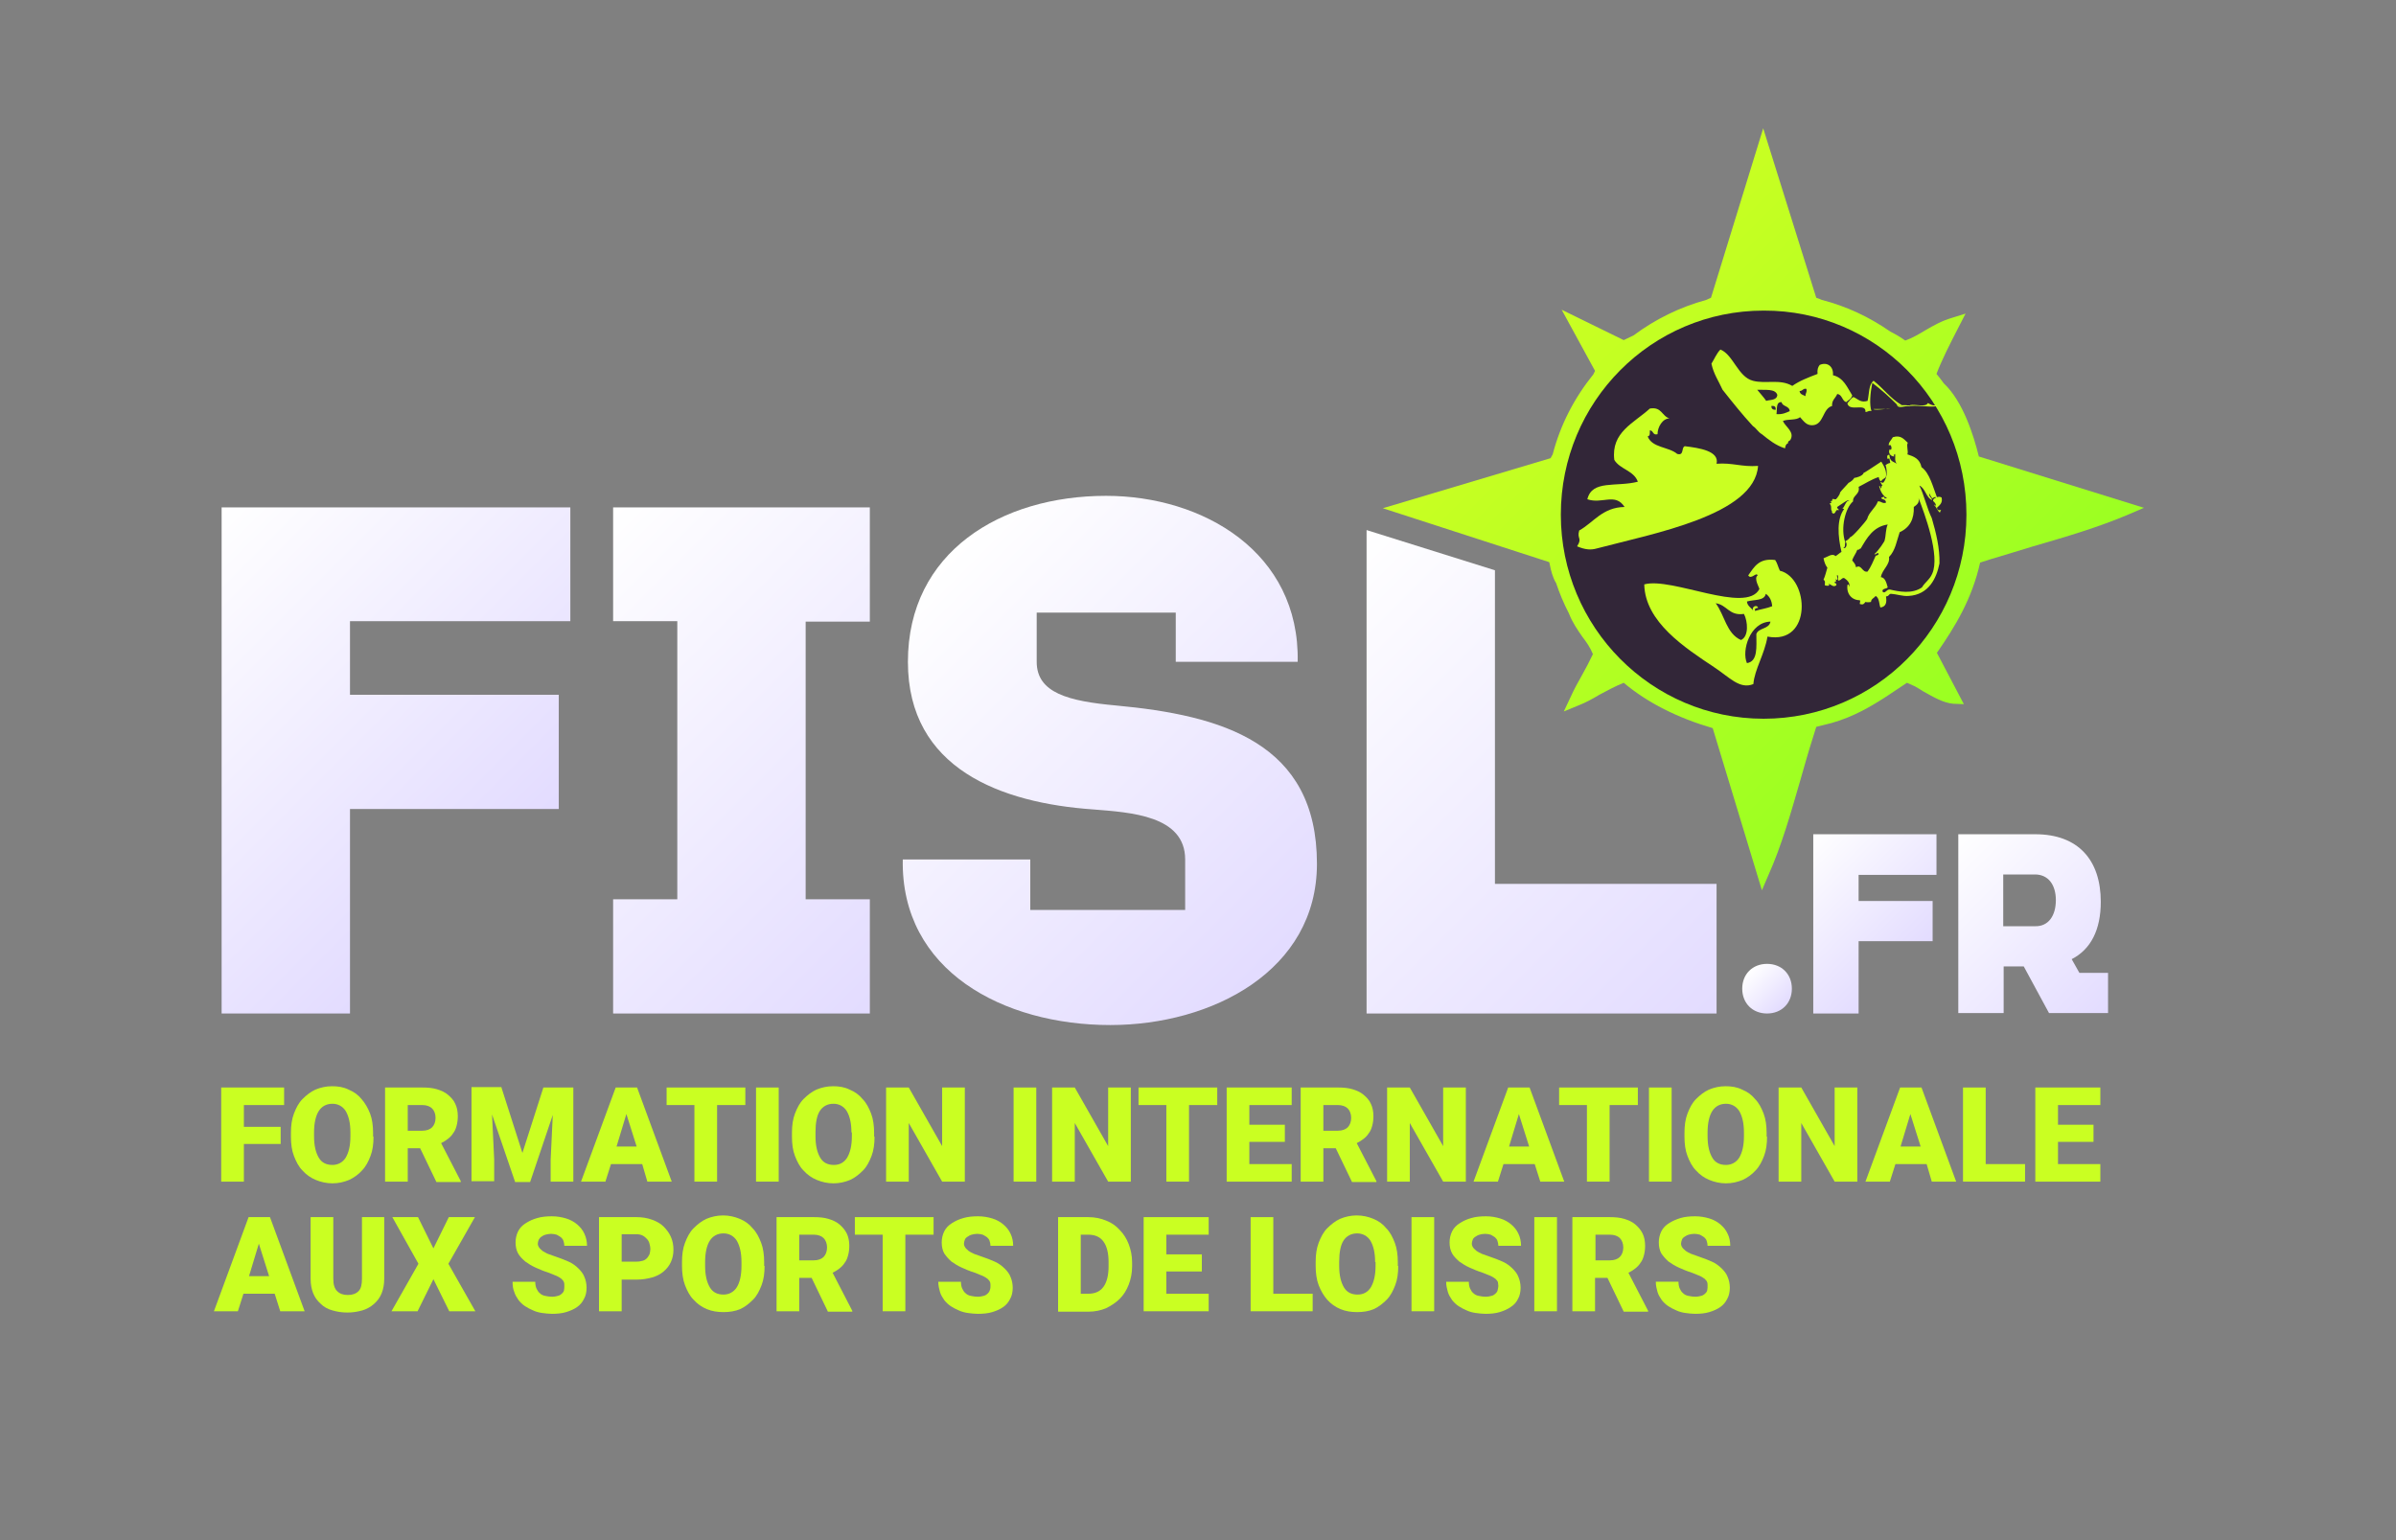
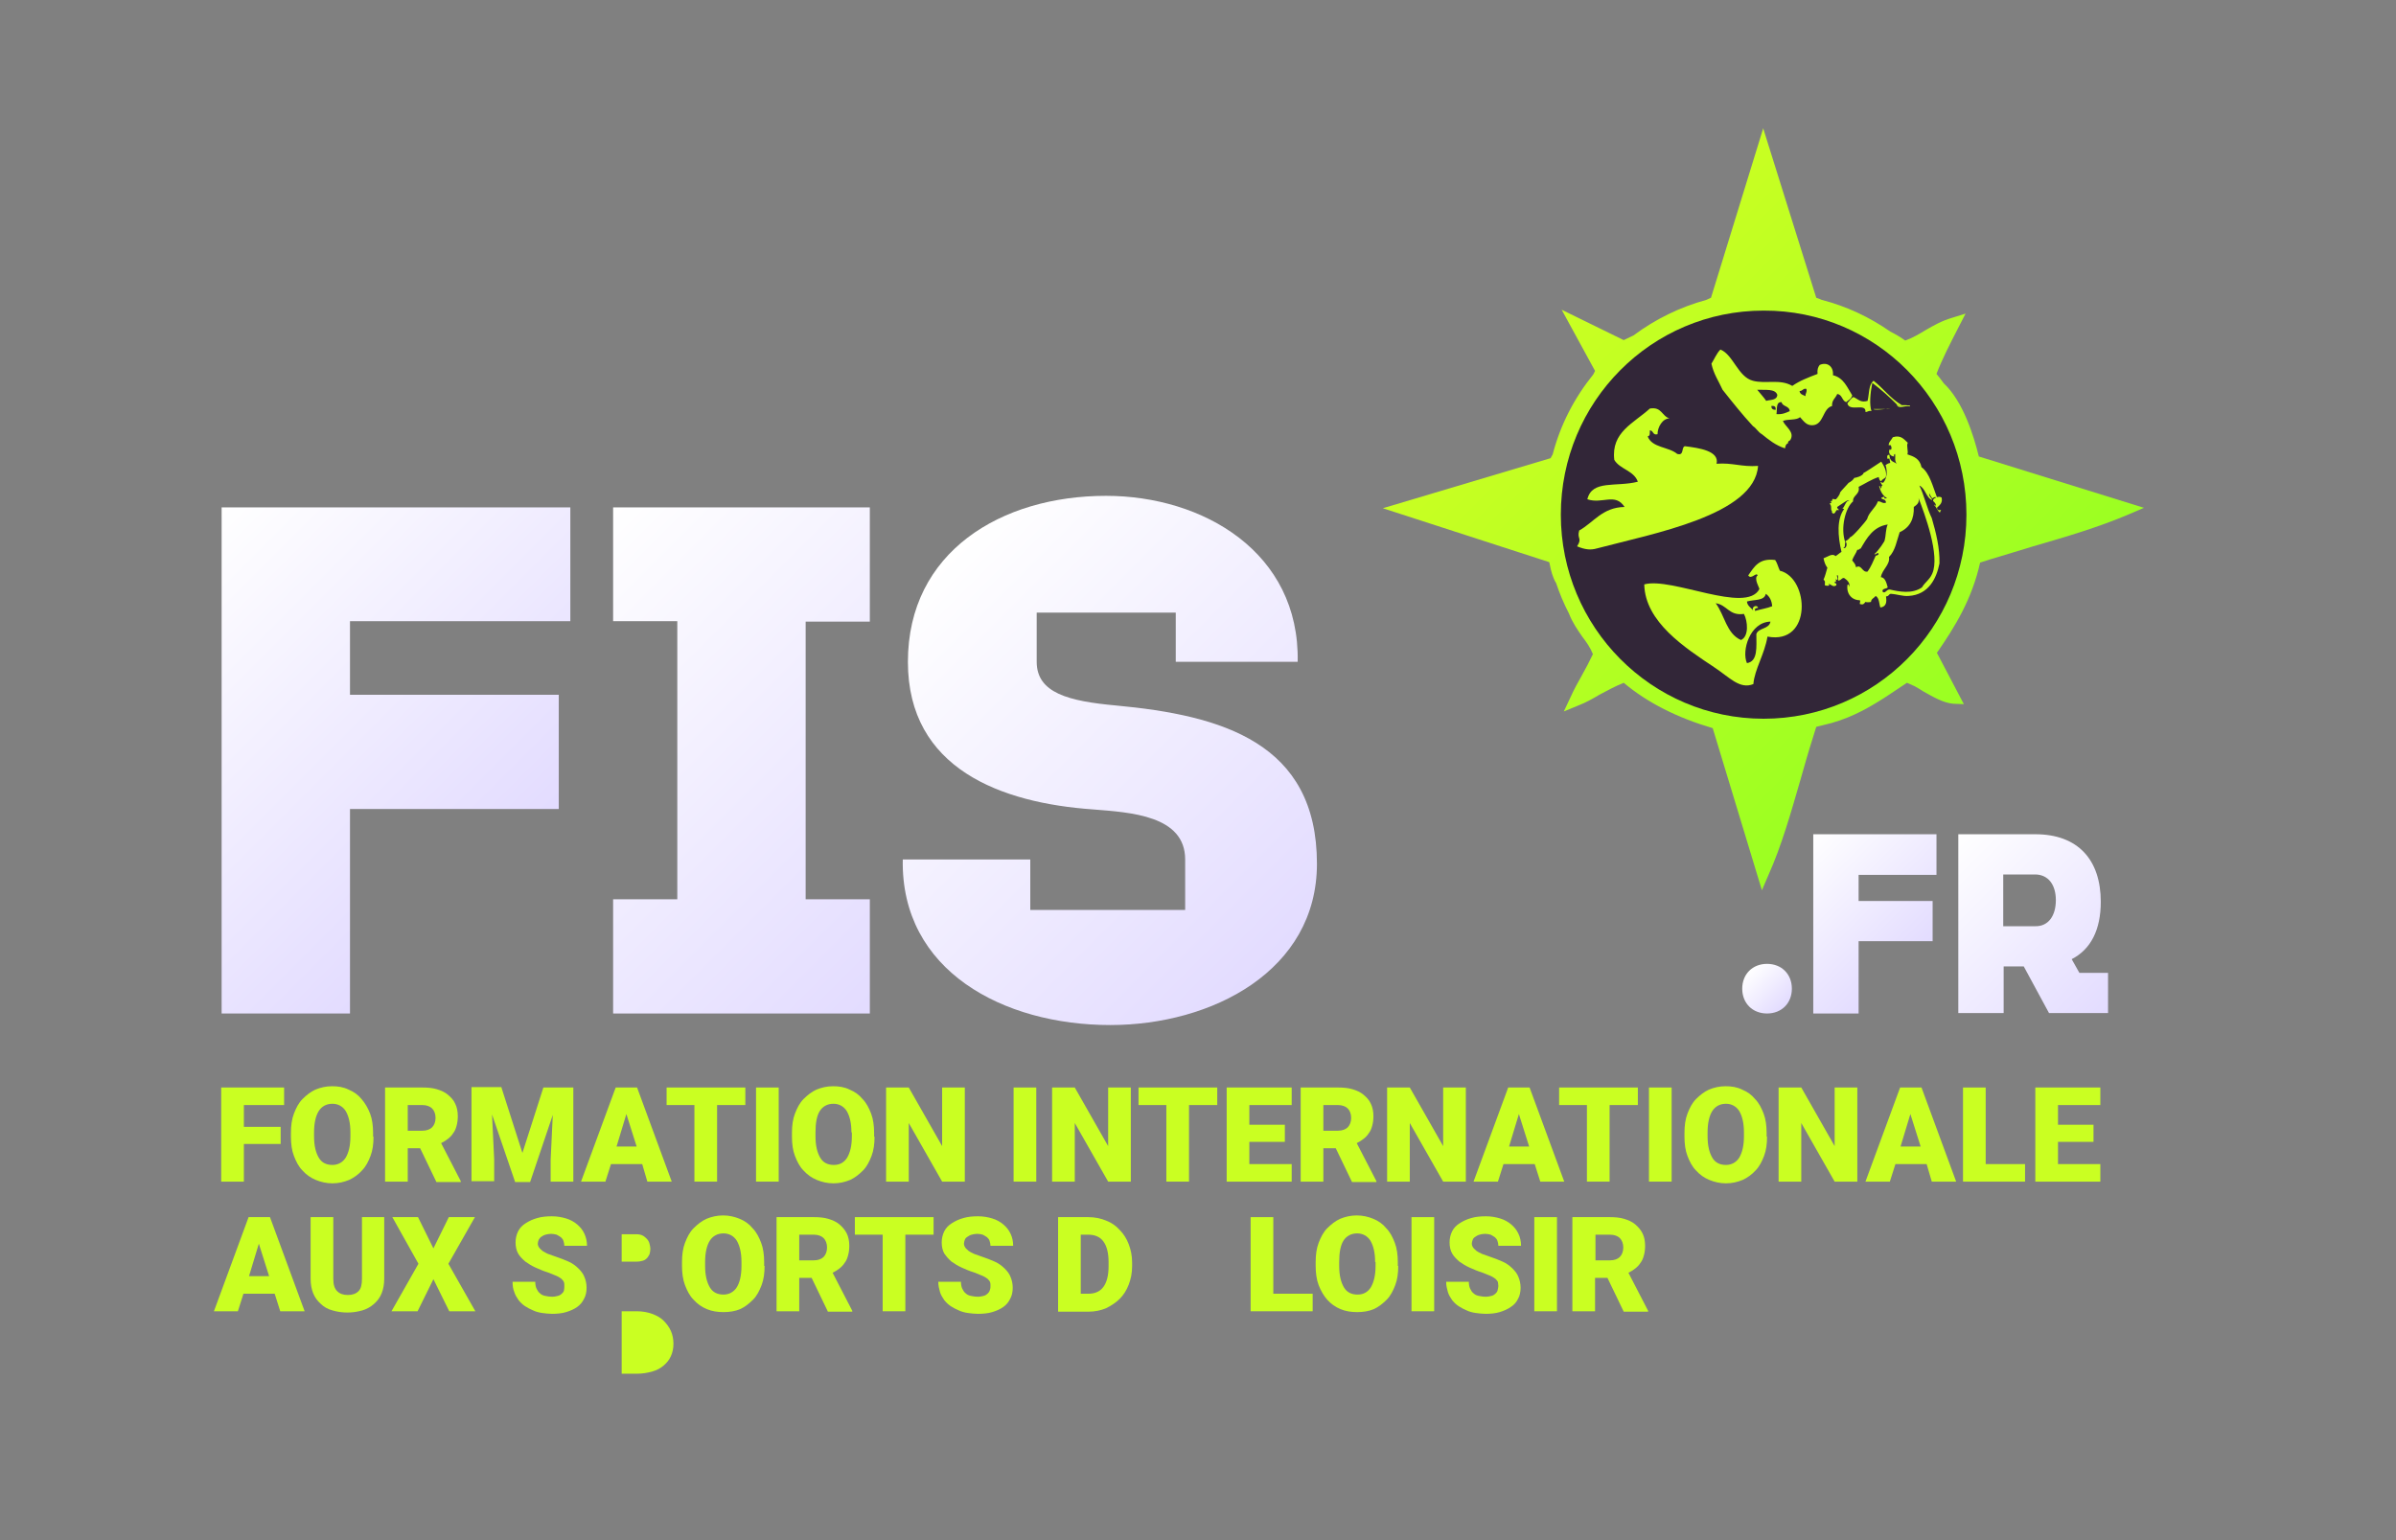
<svg xmlns="http://www.w3.org/2000/svg" version="1.1" id="Calque_1" x="0px" y="0px" width="560px" height="360px" viewBox="-50 -30 560 360" enable-background="new -50 -30 560 360" xml:space="preserve">
  <rect x="-50" y="-30" width="560" height="360" fill="#808080" stroke="none" />
  <linearGradient id="SVGID_1_" gradientUnits="userSpaceOnUse" x1="564.868" y1="-43.468" x2="573.161" y2="-51.761" gradientTransform="matrix(1 0 0 -1 -206 153.5)">
    <stop offset="0" style="stop-color:#FFFFFF" />
    <stop offset="0.988" style="stop-color:#E3DCFF" />
  </linearGradient>
  <path fill="url(#SVGID_1_)" d="M363,206.9c-3.4,0-5.8-2.4-5.8-5.801c0-3.399,2.399-5.8,5.8-5.8s5.8,2.4,5.8,5.8  C368.8,204.5,366.4,206.9,363,206.9z" />
  <linearGradient id="SVGID_2_" gradientUnits="userSpaceOnUse" x1="576.524" y1="-14.774" x2="602.923" y2="-41.173" gradientTransform="matrix(1 0 0 -1 -206 153.5)">
    <stop offset="0" style="stop-color:#FFFFFF" />
    <stop offset="0.988" style="stop-color:#E3DCFF" />
  </linearGradient>
  <path fill="url(#SVGID_2_)" d="M402.6,174.5H384.4v6.1h17.3v9.4h-17.3v16.9H373.8V165h28.8V174.5L402.6,174.5z" />
  <linearGradient id="SVGID_3_" gradientUnits="userSpaceOnUse" x1="609.545" y1="-15.653" x2="647.946" y2="-54.054" gradientTransform="matrix(1 0 0 -1 -206 153.5)">
    <stop offset="0" style="stop-color:#FFFFFF" />
    <stop offset="0.988" style="stop-color:#E3DCFF" />
  </linearGradient>
  <path fill="url(#SVGID_3_)" d="M441,180.8c0,6.5-2.3,11.101-6.8,13.4l1.8,3.2h6.7v9.399h-13.8L423,195.9h-4.7V206.8h-10.6V165h18  C435.7,165,441,171,441,180.8z M430.5,180.4c0-3.5-1.7-6-4.9-6H418.2v12.1h7.399C428.8,186.6,430.5,184,430.5,180.4z" />
  <linearGradient id="SVGID_4_" gradientUnits="userSpaceOnUse" x1="521.024" y1="111.126" x2="614.125" y2="18.026" gradientTransform="matrix(1 0 0 -1 -206 153.5)">
    <stop offset="0" style="stop-color:#CAFF22" />
    <stop offset="1" style="stop-color:#9AFF22" />
  </linearGradient>
  <path fill="url(#SVGID_4_)" d="M412.5,76.7c-1.2-4.9-3.7-12.9-8.2-17.1c-0.5-0.7-1.1-1.5-1.7-2.2c1.301-3.4,3.2-7.1,5-10.6  l1.801-3.5l-3.2,1c-2.4,0.7-4.3,1.8-6.2,2.9c-1.5,0.9-3,1.8-4.7,2.4c-1-0.7-2.101-1.4-3.5-2.1c-4.899-3.4-10.2-5.9-16-7.4  c-0.5-0.2-0.899-0.4-1.3-0.5L362.1,0L349.9,39.6l-1.101,0.5c-6.2,1.7-11.899,4.5-17,8.3l-2.3,1.1L315,42.4l7.8,14.3l-0.399,0.8  c-4.5,5.6-7.7,11.8-9.5,18.7l-0.5,0.9l-39.2,11.7l38.899,12.6c0.2,1,0.5,2.5,1,3.7c0.2,0.5,0.4,0.9,0.601,1.2c0.8,2.4,1.8,4.8,3,7.1  c0.8,2.1,2,3.8,3.1,5.4c1,1.3,1.9,2.6,2.5,4.1c-0.8,1.7-1.7,3.4-2.6,5c-0.9,1.6-1.8,3.2-2.601,5l-1.6,3.4l3.4-1.4  c1.8-0.7,3.399-1.6,4.899-2.5c1.9-1,3.7-2,5.7-2.8c5.6,4.7,12.6,8.2,20.8,10.6l11.5,37.899l1.5-3.5c3.101-6.899,5.3-14.699,7.5-22.3  c0.9-3.1,1.8-6.4,2.8-9.5l0.9-2.9c0.5-0.1,1.1-0.3,1.6-0.4c5.5-1.2,9.801-3.6,12.9-5.5c1-0.6,1.9-1.2,2.8-1.8l1.5-1  c0.8-0.5,1.601-1.1,2.399-1.6l1.801,0.8c0.699,0.4,1.4,0.8,2,1.2c2.3,1.3,4.699,2.7,7,2.9l2.5,0.1l-6.301-12  C407,116.4,410.9,110,412.8,101.5l2.5-0.8c3.3-1,6.7-2,9.9-3c7.6-2.2,15.399-4.5,22.399-7.5l3.5-1.5L412.5,76.7z" />
  <path fill="#322638" d="M409.6,90.3c0,26.4-21.199,47.7-47.399,47.7s-47.4-21.4-47.4-47.7c0-26.4,21.2-47.7,47.4-47.7  C388.4,42.5,409.6,63.9,409.6,90.3z" />
  <path fill="#CAFF22" d="M332.8,82.6c-0.899-2.6-4.2-2.9-5.5-5.1c-0.8-6.5,4.601-8.6,8.3-12c2.801-0.5,2.801,1.8,4.601,2.3  c-1.601,0-2.8,2-2.8,3.7c-1.2,0.3-0.9-0.9-1.801-0.9c0,0.7,0.101,1.3-0.5,1.4c1,2.7,4.9,2.4,6.9,4.1c1.7,0.5,0.9-1.6,1.8-1.8  c3.3,0.4,8.101,1.1,7.4,4.1c3.7-0.3,5.899,0.8,9.7,0.5c-0.801,11.5-24.5,15.8-37.7,19.3c-1.4,0.4-2.7,0.3-4.601-0.5  c1.301-2-0.1-1.7,0.5-3.7c3.4-1.9,5.4-5.4,10.601-5.5c-2.2-3.4-5.2-0.6-8.7-1.8C322.1,82.1,327.7,83.9,332.8,82.6z" />
  <path fill="#CAFF22" d="M364.9,100.9c0.5,0.7,0.699,1.7,1.1,2.5c6.9,1.7,7.6,17.4-2.9,15.4c-0.699,4.2-3,7.6-3.3,11.1  c-3.2,1.3-5.6-1.6-9.1-3.9c-6.9-4.6-16.2-10.6-16.4-19.4c6.4-1.8,23.8,7,26.9,1.1c0.1-0.2-1.4-2.5-0.4-3.2c-0.3-0.9-1.5,1.1-2.2,0  C360,102.5,361.1,100.4,364.9,100.9z M358.3,110.6c0.101,1.1,1,1.4,1.5,2.2c-0.6-1,0.9-1.6,1.101-0.7c-0.4,0-0.9,0.1-0.7,0.7  c1.3-0.4,2.8-0.6,4-1.1c-0.101-1.3-0.601-2.3-1.5-2.9C362.4,110.5,359.9,110.1,358.3,110.6z M356.9,119.6  c1.899-0.8,1.6-4.4,0.699-6.1c-3.5,0.5-3.899-2.1-6.6-2.5C353.1,113.8,353.5,118.1,356.9,119.6z M358.3,125  c2.601-0.4,2.2-3.8,2.2-6.8c0.5-1.5,3-1.1,3.3-2.9C359,115.4,357,122.1,358.3,125z" />
  <path fill="#CAFF22" d="M381.5,64c-1-0.3-0.9-1.8-2.1-1.9c-0.4,1-1.301,1.4-1.2,2.8c-2.3,0.6-1.9,4.5-4.7,4.5  c-1.3,0-1.9-0.9-2.8-1.9c-0.8,0.8-2.9,0.4-4,0.9c0.6,1.4,2.899,2.6,1.7,4.5c-0.2,0.1-0.4,0.2-0.5,0.5c0,0.1,0,0.2,0,0.2  c-0.5,0.2-0.601,0.6-0.7,1.2c-2.2-0.7-3.8-2-5.4-3.3c-0.899-0.5-1.3-1.4-2.1-1.9c-2.5-2.7-4.8-5.6-7.101-8.5  c-0.899-2-2.1-3.7-2.6-6.1c0.7-1.1,1.2-2.4,2.1-3.3c3,1.2,4.101,6.4,7.601,7.3c3,0.8,6.3-0.5,9.2,1.2c1.699-1.2,3.8-2,5.899-2.8  c-0.1-1,0.101-1.6,0.5-2.1c1.8-0.8,3.3,0.4,3.101,2.4c2.5,0.6,3.3,2.8,4.5,4.7C382.7,63.3,382,63.5,381.5,64z M370.6,61.4  c0.101,0.8,0.801,0.9,1.4,1.2c-0.1-0.7,0.4-0.8,0.2-1.7C371.4,60.7,371.4,61.4,370.6,61.4z M362.8,63.7c1-0.3,2.5-0.1,2.601-1.4  c-0.5-1.5-2.801-1.1-4.7-1.2C361.4,62,362.2,62.8,362.8,63.7z M365.2,66.8c1.399,0.1,2.2-0.3,3.1-0.7c-0.1-1.3-1.7-1-1.899-2.1  C365,63.9,365.4,65.7,365.2,66.8z M364,64.9c0,0.6,0.3,0.9,1,0.9C365.1,65.1,364.8,64.8,364,64.9z" />
-   <path fill="#CAFF22" d="M402.7,64.7c-1,0.2-1.601-0.2-2.101-0.5c-0.5,1.1-3,0.2-4.199,0.5c0,0.1,0,0.2,0,0.2  c2.699-0.2,4.699,0.4,6.399,0C402.7,64.8,402.7,64.8,402.7,64.7z" />
  <path fill="#CAFF22" d="M387.9,65.6c0,0.5,5.6-0.4,3.3,0" />
  <path fill="#CAFF22" d="M394.5,64.7c-2.6-1.5-4.3-3.9-6.6-5.7c-1.2,0.9-1,3.1-1.4,4.7c-1.6,0.5-2.2-0.4-3.3-0.9  c-0.601,0.3-0.9,0.9-1.4,1.4c0,0.1,0,0.2,0,0.2c0.601,1.9,4.4-0.3,4.2,1.9c0.6,0,0.7-0.4,1.4-0.2c-0.5-1.5-0.301-4.1,0.199-6.6  c2,1.5,3.9,3.2,5.7,5C393.6,64.5,394.2,65.4,394.5,64.7z" />
  <path fill="#CAFF22" d="M394.5,64.7c-0.3,0.7-0.9-0.2-1.2-0.2c0.4,1.3,1.7,0.2,3.101,0.5c0-0.1,0-0.2,0-0.2  C395.7,64.7,395.1,64.7,394.5,64.7z" />
  <path fill="#CAFF22" d="M402.1,88.1c0-0.4,0.2,0.2,0.4,0.1c-0.1-0.6-0.4-0.8-0.7-1.1c0-0.5,0.3-0.6,0.7-0.8  c-0.2-0.3-0.7,0.1-0.9,0.2c-0.199-0.4-0.5-0.7-0.699-1.2c-0.101,0.8,0.5,0.9,0.699,1.6c-1.399-0.5-1.6-2.8-3-3.4  c1,1.9,1.801,5.4,2.9,7.6c1,3.4,1.9,7.1,1.8,10.6c-0.7,3.5-2.5,7.3-7.2,7.6c-1.5,0.1-2.6-0.4-4.199-0.5c-0.5,0.1-0.4,0.6-1.101,0.6  c0.2,1.3,0.101,2.4-1.3,2.6c-0.3-0.6-0.2-2.2-1.1-2.7c-0.4,0.5-1.101,0.7-1.101,1.4c-0.5,0.1-1,0.1-1.3,0c-0.4,0.5-0.5,0.7-1.3,0.5  c-0.101-0.4,0.2-0.5,0-0.9c-1.9,0-3.2-1.5-2.9-3.6c0.4-0.2,0.3,0.2,0.4,0.5c0.3-1-0.601-1.7-1.2-2.1c-0.7,0-0.6,0.6-1.4,0.6  c-0.1-0.4,0.2-1.1-0.199-1.3c-0.2,0.3,0.199,0.6,0,1.1c-0.301,0.1-0.301-0.1-0.301-0.3c-0.199,0.3,0.4,0.8-0.399,0.9  c0.1,0.3,0.6,0.1,0.5,0.7c-0.8,0.6-1.2-0.3-1.9-0.3c0.7,0.5-0.399,0.5-0.8,0.3c0-0.6,0.2-0.9-0.3-1.3c0.399-0.9,0.6-1.8,0.899-2.8  c-0.399-0.5-0.699-1.2-0.899-2.2c0.899-0.3,2.1-1.3,2.8-0.5c0.5-0.3,0.9-0.7,1.4-1c-0.9-3.8-1.101-7.7,0.6-10c0-0.1-0.3-0.1-0.4-0.1  C381.2,88.4,381.4,87,382.2,87c-0.2-0.4-1.7,0.8-2.8,1.5c-0.101,0.5,0.5,0.4,0.3,0.8c-0.601-0.4-0.601,0.5-1,0.7  c-0.4,0.2-0.7-0.4-0.5-0.5c-0.5-0.5,0.1-1.1-0.601-1.8c0.301,0,0.801-0.5,0.2-0.4c0-0.3,0.7-0.1,0.4-0.6c0.399-0.2,0.5,0.1,0.8,0  c0,0,0,0,0.1,0c0.301-0.2,1.2-1.6,0.9-1.5c0.3-0.5,2.2-2.4,2-2.3c0.6-0.3,1.1-0.7,1.4-1.2c0.3,0,2-0.4,2.199-1.2  c0.101,0.1,2.7-1.7,4.101-2.6c0.6,1,1.3,2.1,1.1,3.5c-0.2,0.5-1,0.6-1.1,1.1c-0.4-0.1-0.5-0.5-0.601-1c-1.8,0.6-3.1,1.5-4.699,2.3  c0.399,1.8-1.4,1.9-1.301,3.4c-1.8,1.5-3,6.3-1.8,9.6c-0.2,0.4,0.101,1.1-0.5,1.3c0.7,0.3,1.101-1,0.5-1.6c0.5-0.2,0.9-0.6,1.2-1  c0.3,0.2,3.6-3.6,3.9-4.2c0.399-1.6,2-2.6,2.5-4.1c0.8-0.1,1,0.6,1.899,0.3c0-0.8-0.7-0.7-1.1-1c0.1-0.4,0.3-0.2,0.7-0.4  c0,0.2,0.1,0.3,0.1,0.5c0.2-0.3,0.3,0.1,0.5-0.2c-0.9-0.5-1.5-1.5-1.8-2.8c0.3,0,0.399,0.3,0.2,0.5c0.6,0.1,0.1-0.6,0.6-0.6  c-0.2-0.2-0.3-0.5-0.5-0.7c0-0.3,0.4,0.2,0.7,0c0.8-1,1-2.5,0.5-4.1c0.3-0.2,0.601-0.4,1.101-0.5c-0.101-0.3-0.101-0.7-0.201-1  c-0.1-0.2-0.199,0.1-0.399,0.1c-0.2-0.5-0.2-1,0.399-1c0.101,1.7,0.9,1.5,1.701,2.1c-0.601-0.8-0.201-1.7-0.4-2.3  c-0.2,0.1-0.301,0.3-0.2,0.6c-0.899,0-1.5-1-1-1.7c0.101,0,0.101,0.1,0.2,0.2c0.5-0.4-0.1-1.7-0.4-1c-0.3-0.6,0.6-1.4,0.9-2  c1.9-0.6,2.6,0.5,3.5,1.3c-0.4,0.7,0.199,2-0.1,2.7c1.5,0.5,2.899,1,3.299,3c1.9,1.3,2.701,4.7,3.601,7c0.5-0.1,0.8-0.1,1.101,0.1  c0.299,1.3-0.5,1.8-1.101,2.4c0.101,0.4,0.3,0.7,0.899,0.5c0.201,0.4-0.399,0.2-0.1,0.7C402.8,89.4,402.7,88.7,402.1,88.1z   M397.3,88.5c0.101,2.8-0.899,4.8-3.3,5.9c-0.7,2-1,4.3-2.5,5.8c0.3,1.8-1.6,2.9-1.9,4.7c1,0.1,1.301,1.3,1.601,2.4  c-0.3,0.4-1.4,0.2-1.2,1c0.6,0.6,0.9-0.6,1.7-0.5c2.2,0.5,5.2,1.1,7.5-0.5c0.7-1.2,1.8-1.8,2.399-3.2c1.9-4.2-1.8-14.1-3.199-17.7  C398.7,87.5,398,88,397.3,88.5z M389,99.3c-0.4-0.1-0.7,0.5-0.9,0.2c0.801-0.6,2.601-3.2,2.4-3.3c0.3-1,0.2-2.5,0.7-3.6  c-3.4,0.5-4.9,3.2-6.3,5.6c-0.5,0.1-0.301,0.4-0.801,0.3c-0.3,0.9-0.899,1.5-1.199,2.5c0.399,0.5,0.8,0.9,0.899,1.6  c1.3-0.8,1.4,1.3,2.7,1c0.8-1.1,1.3-2.4,1.9-3.7C388.9,99.8,389.2,99.6,389,99.3z" />
  <path fill="#CAFF22" d="M15.6,237.4H7v8.8H1.7v-22h14.7v4.1H7v5.101h8.6V237.4z" />
  <path fill="#CAFF22" d="M37.3,235.7c0,1.7-0.2,3.2-0.7,4.5s-1.1,2.5-2,3.399c-0.8,0.9-1.9,1.7-3,2.2c-1.2,0.5-2.5,0.8-3.9,0.8  c-1.4,0-2.7-0.3-3.9-0.8c-1.2-0.5-2.2-1.2-3.1-2.2c-0.9-0.899-1.5-2.1-2-3.399s-0.7-2.8-0.7-4.5v-0.9c0-1.7,0.2-3.2,0.7-4.5  s1.1-2.5,2-3.399c0.9-0.9,1.9-1.7,3-2.2c1.2-0.5,2.5-0.8,3.9-0.8s2.7,0.199,3.9,0.8c1.2,0.5,2.2,1.2,3,2.2  c0.8,0.899,1.5,2.1,2,3.399s0.7,2.9,0.7,4.5v0.9H37.3z M31.9,234.7c0-2.2-0.4-3.8-1.1-5c-0.7-1.101-1.8-1.7-3.1-1.7  c-1.4,0-2.5,0.6-3.2,1.7c-0.7,1.1-1.1,2.8-1.1,5v0.899c0,2.2,0.4,3.801,1.1,5c0.7,1.2,1.8,1.7,3.2,1.7c1.3,0,2.4-0.6,3.1-1.7  c0.7-1.199,1.1-2.8,1.1-5V234.7z" />
  <path fill="#CAFF22" d="M48.2,238.4h-2.9v7.8H40v-22h8.7c1.3,0,2.4,0.1,3.4,0.399c1,0.301,1.9,0.7,2.6,1.301  c0.7,0.6,1.3,1.199,1.7,2.1c0.4,0.8,0.6,1.8,0.6,2.9c0,0.8-0.1,1.6-0.3,2.3c-0.2,0.7-0.4,1.2-0.8,1.7c-0.3,0.5-0.7,0.899-1.2,1.3  c-0.5,0.399-1,0.7-1.6,1l4.6,8.899v0.2H52L48.2,238.4z M45.3,234.3h3.4c1,0,1.8-0.3,2.3-0.8s0.8-1.3,0.8-2.2  c0-0.899-0.3-1.7-0.8-2.2s-1.3-0.8-2.3-0.8h-3.4V234.3z" />
  <path fill="#CAFF22" d="M67.2,224.2l4.9,15.3l4.9-15.3h7v22h-5.3V241.1l0.5-10.5l-5.3,15.7h-3.5L65,230.5l0.5,10.5v5.1h-5.3v-22h7  V224.2z" />
  <path fill="#CAFF22" d="M100.1,242.1h-7.3l-1.3,4.101h-5.7l8.1-22h5l8.1,22h-5.7L100.1,242.1z M94.1,238h4.7l-2.4-7.6L94.1,238z" />
  <path fill="#CAFF22" d="M124.2,228.3h-6.6v17.9h-5.3v-17.9h-6.5v-4.1h18.4V228.3z" />
  <path fill="#CAFF22" d="M132,246.2h-5.3v-22h5.3V246.2z" />
  <path fill="#CAFF22" d="M154.4,235.7c0,1.7-0.2,3.2-0.7,4.5s-1.1,2.5-2,3.399c-0.9,0.9-1.9,1.7-3,2.2c-1.2,0.5-2.5,0.8-3.9,0.8  c-1.4,0-2.7-0.3-3.9-0.8c-1.2-0.5-2.2-1.2-3.1-2.2c-0.9-0.899-1.5-2.1-2-3.399s-0.7-2.8-0.7-4.5v-0.9c0-1.7,0.2-3.2,0.7-4.5  s1.1-2.5,2-3.399c0.9-0.9,1.9-1.7,3-2.2c1.2-0.5,2.5-0.8,3.9-0.8c1.4,0,2.7,0.199,3.9,0.8c1.2,0.5,2.2,1.2,3,2.2  c0.9,0.899,1.5,2.1,2,3.399s0.7,2.9,0.7,4.5v0.9H154.4z M149,234.7c0-2.2-0.4-3.8-1.1-5c-0.7-1.101-1.8-1.7-3.1-1.7  c-1.4,0-2.5,0.6-3.2,1.7c-0.7,1.1-1,2.8-1,5v0.899c0,2.2,0.4,3.801,1.1,5c0.7,1.2,1.8,1.7,3.2,1.7s2.4-0.6,3.1-1.7  c0.7-1.199,1.1-2.8,1.1-5V234.7H149z" />
  <path fill="#CAFF22" d="M175.5,246.2h-5.3l-7.8-13.7v13.7h-5.3v-22h5.3l7.8,13.7v-13.7h5.3V246.2z" />
  <path fill="#CAFF22" d="M192.2,246.2h-5.3v-22h5.3V246.2z" />
  <path fill="#CAFF22" d="M214.3,246.2H209l-7.8-13.7v13.7h-5.3v-22h5.3l7.8,13.7v-13.7h5.3V246.2z" />
  <path fill="#CAFF22" d="M234.5,228.3h-6.6v17.9h-5.3v-17.9h-6.5v-4.1h18.4V228.3L234.5,228.3z" />
  <path fill="#CAFF22" d="M250.4,236.9H242v5.199h9.9v4.101h-15.2v-22h15.2v4.1H242v4.601h8.3v4H250.4z" />
  <path fill="#CAFF22" d="M262.2,238.4h-2.9v7.8H254v-22h8.7c1.3,0,2.399,0.1,3.399,0.399c1,0.301,1.9,0.7,2.601,1.301  c0.7,0.6,1.3,1.199,1.7,2.1c0.399,0.8,0.6,1.8,0.6,2.9c0,0.8-0.1,1.6-0.3,2.3s-0.4,1.2-0.8,1.7c-0.301,0.5-0.7,0.899-1.2,1.3  c-0.5,0.399-1,0.7-1.601,1l4.601,8.899v0.2H266L262.2,238.4z M259.3,234.3h3.4c1,0,1.8-0.3,2.3-0.8s0.8-1.3,0.8-2.2  c0-0.899-0.3-1.7-0.8-2.2s-1.3-0.8-2.3-0.8h-3.4V234.3z" />
  <path fill="#CAFF22" d="M292.6,246.2h-5.3l-7.8-13.7v13.7h-5.3v-22h5.3l7.8,13.7v-13.7h5.3V246.2z" />
  <path fill="#CAFF22" d="M308.7,242.1h-7.3L300.1,246.2H294.4l8.1-22h5l8.1,22H310L308.7,242.1z M302.7,238h4.7l-2.4-7.6L302.7,238z" />
  <path fill="#CAFF22" d="M332.8,228.3h-6.6v17.9h-5.3v-17.9h-6.5v-4.1H332.8V228.3z" />
  <path fill="#CAFF22" d="M340.7,246.2h-5.3v-22h5.3V246.2z" />
  <path fill="#CAFF22" d="M363,235.7c0,1.7-0.2,3.2-0.7,4.5s-1.1,2.5-2,3.399c-0.8,0.9-1.899,1.7-3,2.2c-1.2,0.5-2.5,0.8-3.899,0.8  c-1.4,0-2.7-0.3-3.9-0.8s-2.2-1.2-3.1-2.2c-0.9-0.899-1.5-2.1-2-3.399s-0.7-2.8-0.7-4.5v-0.9c0-1.7,0.2-3.2,0.7-4.5s1.1-2.5,2-3.399  c0.899-0.9,1.899-1.7,3-2.2c1.199-0.5,2.5-0.8,3.899-0.8c1.4,0,2.7,0.199,3.9,0.8c1.2,0.5,2.2,1.2,3,2.2  c0.899,0.899,1.5,2.1,2,3.399s0.7,2.9,0.7,4.5v0.9H363z M357.6,234.7c0-2.2-0.399-3.8-1.1-5c-0.7-1.101-1.8-1.7-3.1-1.7  c-1.4,0-2.5,0.6-3.2,1.7c-0.7,1.1-1.101,2.8-1.101,5v0.899c0,2.2,0.4,3.801,1.101,5c0.7,1.2,1.8,1.7,3.2,1.7  c1.3,0,2.399-0.6,3.1-1.7c0.7-1.199,1.1-2.8,1.1-5V234.7z" />
  <path fill="#CAFF22" d="M384.1,246.2h-5.3l-7.8-13.7v13.7h-5.3v-22h5.3l7.8,13.7v-13.7h5.3V246.2z" />
  <path fill="#CAFF22" d="M400.3,242.1H393l-1.3,4.101H386l8.1-22h5l8.101,22h-5.7L400.3,242.1z M394.2,238h4.7l-2.4-7.6L394.2,238z" />
  <path fill="#CAFF22" d="M414.1,242.1h9.2v4.101h-14.5v-22h5.3V242.1z" />
  <path fill="#CAFF22" d="M439.3,236.9H431v5.199h9.9v4.101h-15.2v-22h15.2v4.1H431v4.601h8.3V236.9z" />
  <path fill="#CAFF22" d="M14.2,272.4H6.9l-1.3,4.1H0l8.1-22h5l8.1,22h-5.7L14.2,272.4z M8.2,268.3h4.7l-2.4-7.6L8.2,268.3z" />
  <path fill="#CAFF22" d="M39.8,254.5v14.4c0,1.3-0.2,2.399-0.6,3.399c-0.4,1-1,1.8-1.8,2.5c-0.8,0.7-1.7,1.2-2.7,1.5  c-1.1,0.3-2.2,0.5-3.5,0.5c-1.3,0-2.5-0.2-3.5-0.5c-1.1-0.3-2-0.8-2.7-1.5c-0.8-0.7-1.4-1.5-1.8-2.5c-0.4-1-0.6-2.1-0.6-3.399v-14.4  h5.3v14.4c0,1.399,0.3,2.3,0.9,2.899c0.6,0.601,1.4,0.9,2.5,0.9c1.1,0,1.9-0.3,2.5-0.9c0.6-0.6,0.8-1.6,0.8-2.899v-14.4H39.8z" />
  <path fill="#CAFF22" d="M51.3,261.8l3.6-7.3H61l-6.2,10.9l6.3,11.1H55l-3.7-7.5l-3.7,7.5h-6.1l6.3-11.1l-6.1-10.9h6L51.3,261.8z" />
  <path fill="#CAFF22" d="M81.9,270.6c0-0.3,0-0.699-0.1-0.899c-0.1-0.3-0.3-0.5-0.6-0.8c-0.3-0.2-0.7-0.5-1.2-0.7s-1.2-0.5-2-0.8  c-1-0.301-1.9-0.7-2.8-1.101c-0.9-0.399-1.7-0.899-2.4-1.399c-0.7-0.601-1.3-1.2-1.7-1.9s-0.6-1.6-0.6-2.6  c0-0.9,0.2-1.801,0.6-2.601s1-1.399,1.8-1.899c0.8-0.5,1.6-0.9,2.7-1.2c1-0.3,2.2-0.4,3.4-0.4s2.3,0.2,3.3,0.5s1.9,0.8,2.6,1.4  c0.7,0.6,1.3,1.3,1.7,2.2s0.6,1.8,0.6,2.8h-5.3c0-0.4-0.1-0.8-0.2-1.101c-0.1-0.399-0.3-0.6-0.6-0.899c-0.3-0.2-0.6-0.4-1-0.601  c-0.4-0.1-0.8-0.199-1.3-0.199s-0.9,0.1-1.3,0.199c-0.4,0.101-0.7,0.301-1,0.5c-0.3,0.2-0.4,0.4-0.6,0.7c-0.1,0.3-0.2,0.601-0.2,0.9  s0.1,0.6,0.3,0.899c0.2,0.301,0.5,0.5,0.8,0.801c0.4,0.199,0.8,0.5,1.3,0.699c0.5,0.2,1.1,0.4,1.7,0.601c1.2,0.399,2.2,0.8,3.1,1.2  c0.9,0.399,1.7,1,2.3,1.6c0.6,0.6,1.1,1.2,1.4,2c0.3,0.7,0.5,1.6,0.5,2.5c0,1-0.2,1.9-0.6,2.6c-0.4,0.801-0.9,1.4-1.6,1.9  c-0.7,0.5-1.6,0.9-2.6,1.2S80.2,277.1,79,277.1c-0.8,0-1.5-0.1-2.3-0.199c-0.7-0.101-1.5-0.301-2.1-0.601c-0.7-0.3-1.3-0.6-1.9-1  c-0.6-0.399-1.1-0.899-1.5-1.399c-0.4-0.601-0.8-1.2-1-1.9c-0.3-0.7-0.4-1.5-0.4-2.4h5.3c0,0.601,0.1,1.201,0.3,1.601  c0.2,0.399,0.4,0.8,0.8,1.101c0.3,0.299,0.7,0.5,1.2,0.6s1,0.199,1.7,0.199c0.5,0,0.9-0.1,1.3-0.199s0.7-0.301,0.9-0.5  c0.2-0.2,0.4-0.4,0.5-0.7C81.9,271.2,81.9,270.9,81.9,270.6z" />
-   <path fill="#CAFF22" d="M95.3,269v7.5H90v-22h8.8c1.3,0,2.5,0.2,3.6,0.6c1.1,0.4,2,0.9,2.7,1.601c0.7,0.7,1.3,1.5,1.7,2.399  c0.4,0.9,0.6,1.9,0.6,3c0,1.101-0.2,2-0.6,2.9c-0.4,0.9-1,1.6-1.7,2.2c-0.7,0.6-1.6,1.1-2.7,1.399c-1.1,0.301-2.2,0.5-3.6,0.5h-3.5  V269z M95.3,264.9h3.5c0.6,0,1-0.101,1.4-0.2c0.4-0.101,0.7-0.3,1-0.601c0.3-0.3,0.4-0.6,0.6-0.899c0.1-0.4,0.2-0.8,0.2-1.2  c0-0.5-0.1-0.9-0.2-1.3c-0.1-0.4-0.3-0.8-0.6-1.101c-0.3-0.3-0.6-0.6-1-0.8c-0.4-0.2-0.9-0.3-1.4-0.3h-3.5V264.9z" />
+   <path fill="#CAFF22" d="M95.3,269v7.5H90h8.8c1.3,0,2.5,0.2,3.6,0.6c1.1,0.4,2,0.9,2.7,1.601c0.7,0.7,1.3,1.5,1.7,2.399  c0.4,0.9,0.6,1.9,0.6,3c0,1.101-0.2,2-0.6,2.9c-0.4,0.9-1,1.6-1.7,2.2c-0.7,0.6-1.6,1.1-2.7,1.399c-1.1,0.301-2.2,0.5-3.6,0.5h-3.5  V269z M95.3,264.9h3.5c0.6,0,1-0.101,1.4-0.2c0.4-0.101,0.7-0.3,1-0.601c0.3-0.3,0.4-0.6,0.6-0.899c0.1-0.4,0.2-0.8,0.2-1.2  c0-0.5-0.1-0.9-0.2-1.3c-0.1-0.4-0.3-0.8-0.6-1.101c-0.3-0.3-0.6-0.6-1-0.8c-0.4-0.2-0.9-0.3-1.4-0.3h-3.5V264.9z" />
  <path fill="#CAFF22" d="M128.7,265.9c0,1.699-0.2,3.199-0.7,4.5c-0.5,1.3-1.1,2.5-2,3.399c-0.9,0.9-1.9,1.7-3,2.2  c-1.2,0.5-2.5,0.7-3.9,0.7s-2.7-0.2-3.9-0.7c-1.2-0.5-2.2-1.2-3.1-2.2c-0.9-0.899-1.5-2.1-2-3.399c-0.5-1.301-0.7-2.9-0.7-4.5V265  c0-1.7,0.2-3.2,0.7-4.5s1.1-2.5,2-3.4c0.9-0.899,1.9-1.699,3-2.199c1.2-0.5,2.5-0.801,3.9-0.801s2.7,0.301,3.9,0.801  c1.2,0.5,2.2,1.199,3,2.199c0.9,0.9,1.5,2.101,2,3.4s0.7,2.9,0.7,4.5v0.9H128.7z M123.3,265c0-2.2-0.4-3.8-1.1-5  c-0.7-1.1-1.8-1.7-3.1-1.7c-1.4,0-2.5,0.601-3.2,1.7c-0.7,1.1-1.1,2.8-1.1,5v0.9c0,2.199,0.4,3.8,1.1,5  c0.7,1.199,1.8,1.699,3.2,1.699c1.3,0,2.4-0.6,3.1-1.699c0.7-1.101,1.1-2.801,1.1-5V265z" />
  <path fill="#CAFF22" d="M139.7,268.7h-2.9v7.8h-5.3v-22h8.7c1.3,0,2.4,0.1,3.4,0.4c1,0.3,1.9,0.699,2.6,1.3c0.7,0.6,1.3,1.3,1.7,2.1  s0.6,1.8,0.6,2.9c0,0.8-0.1,1.6-0.3,2.3c-0.2,0.7-0.4,1.2-0.8,1.7c-0.3,0.5-0.7,0.899-1.2,1.3s-1,0.7-1.6,1l4.6,8.9v0.199h-5.7  L139.7,268.7z M136.8,264.6h3.4c1,0,1.8-0.3,2.3-0.8s0.8-1.3,0.8-2.2c0-0.899-0.3-1.699-0.8-2.199s-1.3-0.801-2.3-0.801h-3.4V264.6z  " />
  <path fill="#CAFF22" d="M168.2,258.6h-6.6v17.9h-5.3v-17.9h-6.5v-4.1h18.4V258.6L168.2,258.6z" />
  <path fill="#CAFF22" d="M181.5,270.6c0-0.3,0-0.699-0.1-0.899c-0.1-0.3-0.3-0.5-0.6-0.8c-0.3-0.2-0.7-0.5-1.2-0.7s-1.2-0.5-2-0.8  c-1-0.301-1.9-0.7-2.8-1.101c-0.9-0.399-1.7-0.899-2.4-1.399c-0.7-0.601-1.2-1.2-1.7-1.9c-0.4-0.7-0.6-1.6-0.6-2.6  c0-0.9,0.2-1.801,0.6-2.601c0.4-0.8,1-1.399,1.8-1.899s1.6-0.9,2.7-1.2c1-0.3,2.2-0.4,3.4-0.4c1.2,0,2.3,0.2,3.3,0.5  s1.9,0.8,2.6,1.4c0.7,0.6,1.3,1.3,1.7,2.2c0.4,0.8,0.6,1.8,0.6,2.8h-5.3c0-0.4-0.1-0.8-0.2-1.101c-0.1-0.399-0.3-0.6-0.6-0.899  c-0.3-0.2-0.6-0.4-1-0.601c-0.4-0.1-0.8-0.199-1.3-0.199s-0.9,0.1-1.3,0.199c-0.4,0.101-0.7,0.301-1,0.5c-0.3,0.2-0.5,0.4-0.6,0.7  s-0.2,0.601-0.2,0.9s0.1,0.6,0.3,0.899c0.2,0.301,0.5,0.5,0.8,0.801c0.3,0.199,0.8,0.5,1.3,0.699c0.5,0.2,1.1,0.4,1.7,0.601  c1.2,0.399,2.2,0.8,3.1,1.2c0.9,0.399,1.7,1,2.3,1.6c0.6,0.6,1.1,1.2,1.4,2c0.3,0.7,0.5,1.6,0.5,2.5c0,1-0.2,1.9-0.6,2.6  c-0.4,0.801-0.9,1.4-1.6,1.9s-1.6,0.9-2.6,1.2s-2.1,0.399-3.4,0.399c-0.8,0-1.5-0.1-2.3-0.199c-0.7-0.101-1.5-0.301-2.1-0.601  c-0.7-0.3-1.3-0.6-1.9-1c-0.6-0.399-1.1-0.899-1.5-1.399c-0.4-0.601-0.8-1.2-1-1.9c-0.2-0.7-0.4-1.5-0.4-2.4h5.3  c0,0.601,0.1,1.201,0.3,1.601c0.2,0.399,0.4,0.8,0.8,1.101c0.3,0.299,0.7,0.5,1.2,0.6s1,0.199,1.7,0.199c0.5,0,0.9-0.1,1.3-0.199  s0.7-0.301,0.9-0.5c0.2-0.2,0.4-0.4,0.5-0.7C181.5,271.2,181.5,270.9,181.5,270.6z" />
  <path fill="#CAFF22" d="M197.3,276.5v-22h7.1c1.5,0,2.9,0.3,4.1,0.8c1.3,0.5,2.3,1.2,3.2,2.2c0.9,0.9,1.6,2,2.1,3.3s0.8,2.7,0.8,4.3  v0.9c0,1.6-0.3,3-0.8,4.3s-1.2,2.4-2.1,3.3c-0.9,0.9-2,1.601-3.2,2.2c-1.2,0.5-2.6,0.8-4.1,0.8h-7.1V276.5z M202.6,258.6V272.4h1.8  c1.5,0,2.7-0.5,3.5-1.601c0.8-1.1,1.2-2.7,1.2-4.8v-1c0-2.1-0.4-3.7-1.2-4.8c-0.8-1.101-2-1.601-3.6-1.601H202.6z" />
-   <path fill="#CAFF22" d="M230.9,267.2h-8.3v5.2h9.9v4.1h-15.2v-22h15.2v4.1h-9.9v4.601h8.3V267.2z" />
  <path fill="#CAFF22" d="M247.6,272.4h9.2v4.1h-14.5v-22h5.3V272.4L247.6,272.4z" />
  <path fill="#CAFF22" d="M276.8,265.9c0,1.699-0.2,3.199-0.7,4.5c-0.5,1.3-1.1,2.5-2,3.399c-0.899,0.9-1.899,1.7-3,2.2  c-1.199,0.5-2.5,0.7-3.899,0.7c-1.4,0-2.7-0.2-3.9-0.7s-2.2-1.2-3.1-2.2c-0.8-0.899-1.5-2.1-2-3.399c-0.5-1.301-0.7-2.9-0.7-4.5V265  c0-1.7,0.2-3.2,0.7-4.5s1.1-2.5,2-3.4c0.899-0.899,1.899-1.699,3-2.199c1.2-0.5,2.5-0.801,3.899-0.801c1.4,0,2.7,0.301,3.9,0.801  s2.2,1.199,3,2.199c0.9,0.9,1.5,2.101,2,3.4s0.7,2.9,0.7,4.5v0.9H276.8z M271.4,265c0-2.2-0.4-3.8-1.101-5c-0.7-1.1-1.8-1.7-3.1-1.7  c-1.4,0-2.5,0.601-3.2,1.7s-1,2.8-1,5v0.9c0,2.199,0.4,3.8,1.1,5c0.7,1.199,1.801,1.699,3.2,1.699c1.4,0,2.4-0.6,3.101-1.699  c0.699-1.2,1.1-2.801,1.1-5V265H271.4z" />
  <path fill="#CAFF22" d="M285.2,276.5h-5.3v-22h5.3V276.5z" />
  <path fill="#CAFF22" d="M300.2,270.6c0-0.3-0.101-0.699-0.101-0.899c-0.1-0.3-0.3-0.5-0.6-0.8c-0.3-0.2-0.7-0.5-1.2-0.7  s-1.2-0.5-2-0.8c-1-0.301-1.899-0.7-2.8-1.101c-0.9-0.399-1.7-0.899-2.4-1.399c-0.699-0.601-1.3-1.2-1.699-1.9  c-0.4-0.7-0.601-1.6-0.601-2.6c0-0.9,0.2-1.801,0.601-2.601c0.399-0.8,1-1.399,1.8-1.899s1.6-0.9,2.7-1.2c1-0.3,2.199-0.4,3.399-0.4  s2.3,0.2,3.3,0.5s1.9,0.8,2.601,1.4c0.7,0.6,1.3,1.3,1.7,2.2c0.399,0.8,0.6,1.8,0.6,2.8h-5.3c0-0.4-0.101-0.8-0.2-1.101  c-0.1-0.399-0.3-0.6-0.6-0.899c-0.301-0.2-0.601-0.4-1-0.601c-0.4-0.1-0.801-0.199-1.301-0.199s-1,0.1-1.3,0.199  c-0.399,0.101-0.7,0.301-1,0.5c-0.3,0.2-0.5,0.4-0.6,0.7c-0.101,0.3-0.2,0.601-0.2,0.9s0.1,0.6,0.3,0.899  c0.2,0.301,0.5,0.5,0.8,0.801c0.301,0.199,0.801,0.5,1.301,0.699c0.5,0.2,1.1,0.4,1.699,0.601c1.2,0.399,2.2,0.8,3.101,1.2  c0.899,0.399,1.7,1,2.3,1.6s1.1,1.2,1.4,2c0.3,0.7,0.5,1.6,0.5,2.5c0,1-0.2,1.9-0.601,2.6c-0.399,0.801-0.899,1.4-1.7,1.9  c-0.699,0.5-1.6,0.9-2.6,1.2s-2.1,0.399-3.3,0.399c-0.8,0-1.5-0.1-2.3-0.199c-0.7-0.101-1.5-0.301-2.101-0.601  c-0.7-0.3-1.3-0.6-1.899-1c-0.601-0.399-1.101-0.899-1.5-1.399c-0.4-0.601-0.801-1.2-1-1.9c-0.2-0.7-0.4-1.5-0.4-2.4h5.3  c0,0.601,0.101,1.201,0.3,1.601c0.2,0.399,0.4,0.8,0.801,1.101c0.299,0.299,0.699,0.5,1.199,0.6s1,0.199,1.7,0.199  c0.5,0,0.9-0.1,1.3-0.199c0.4-0.1,0.7-0.301,0.9-0.5c0.2-0.2,0.4-0.4,0.5-0.7C300.1,271.2,300.2,270.9,300.2,270.6z" />
  <path fill="#CAFF22" d="M313.9,276.5H308.6v-22h5.301V276.5z" />
  <path fill="#CAFF22" d="M325.7,268.7h-2.9v7.8h-5.3v-22h8.7c1.3,0,2.399,0.1,3.399,0.4c1,0.3,1.9,0.699,2.601,1.3  c0.7,0.6,1.3,1.3,1.7,2.1c0.399,0.8,0.6,1.8,0.6,2.9c0,0.8-0.1,1.6-0.3,2.3s-0.399,1.2-0.8,1.7c-0.301,0.5-0.7,0.899-1.2,1.3  s-1,0.7-1.601,1l4.601,8.9v0.199h-5.7L325.7,268.7z M322.9,264.6h3.399c1,0,1.8-0.3,2.3-0.8s0.801-1.3,0.801-2.2  c0-0.899-0.301-1.699-0.801-2.199s-1.3-0.801-2.3-0.801H322.9V264.6z" />
-   <path fill="#CAFF22" d="M349.1,270.6c0-0.3,0-0.699-0.1-0.899c-0.1-0.3-0.3-0.5-0.6-0.8c-0.301-0.2-0.7-0.5-1.2-0.7s-1.2-0.5-2-0.8  c-1-0.301-1.9-0.7-2.8-1.101c-0.9-0.399-1.7-0.899-2.4-1.399c-0.7-0.601-1.2-1.2-1.7-1.9c-0.399-0.7-0.6-1.6-0.6-2.6  c0-0.9,0.2-1.801,0.6-2.601c0.4-0.8,1-1.399,1.8-1.899c0.801-0.5,1.7-0.9,2.7-1.2s2.2-0.4,3.4-0.4s2.3,0.2,3.3,0.5s1.9,0.8,2.6,1.4  c0.7,0.6,1.301,1.3,1.7,2.2c0.4,0.8,0.601,1.8,0.601,2.8H349.1c0-0.4-0.1-0.8-0.199-1.101c-0.101-0.399-0.301-0.6-0.601-0.899  c-0.3-0.2-0.6-0.4-1-0.601c-0.399-0.1-0.8-0.199-1.3-0.199s-0.9,0.1-1.3,0.199c-0.4,0.101-0.7,0.301-1,0.5  c-0.3,0.2-0.5,0.4-0.601,0.7c-0.1,0.3-0.199,0.601-0.199,0.9s0.1,0.6,0.3,0.899c0.2,0.301,0.5,0.5,0.8,0.801  c0.3,0.199,0.8,0.5,1.3,0.699c0.5,0.2,1.101,0.4,1.7,0.601c1.2,0.399,2.2,0.8,3.1,1.2c0.9,0.399,1.7,1,2.301,1.6  c0.6,0.6,1.1,1.2,1.399,2c0.3,0.7,0.5,1.6,0.5,2.5c0,1-0.2,1.9-0.6,2.6c-0.4,0.801-0.9,1.4-1.601,1.9c-0.699,0.5-1.6,0.9-2.6,1.2  s-2.1,0.399-3.3,0.399c-0.8,0-1.5-0.1-2.3-0.199c-0.7-0.101-1.5-0.301-2.101-0.601c-0.7-0.3-1.3-0.6-1.899-1  c-0.601-0.399-1.101-0.899-1.5-1.399c-0.4-0.601-0.801-1.2-1-1.9c-0.2-0.7-0.4-1.5-0.4-2.4h5.3c0,0.601,0.101,1.201,0.3,1.601  c0.2,0.399,0.4,0.8,0.801,1.101c0.299,0.299,0.699,0.5,1.199,0.6s1,0.199,1.7,0.199c0.5,0,0.9-0.1,1.3-0.199  c0.4-0.1,0.7-0.301,0.9-0.5c0.2-0.2,0.4-0.4,0.5-0.7C349.1,271.2,349.1,270.9,349.1,270.6z" />
  <linearGradient id="SVGID_5_" gradientUnits="userSpaceOnUse" x1="198.601" y1="55.701" x2="273.251" y2="-18.949" gradientTransform="matrix(1 0 0 -1 -206 153.5)">
    <stop offset="0" style="stop-color:#FFFFFF" />
    <stop offset="0.988" style="stop-color:#E3DCFF" />
  </linearGradient>
  <path fill="url(#SVGID_5_)" d="M83.3,115.2H31.8v17.2h48.8v26.7H31.8V206.9h-30V88.6h81.5V115.2z" />
  <linearGradient id="SVGID_6_" gradientUnits="userSpaceOnUse" x1="284.726" y1="50.326" x2="373.875" y2="-38.824" gradientTransform="matrix(1 0 0 -1 -206 153.5)">
    <stop offset="0" style="stop-color:#FFFFFF" />
    <stop offset="0.988" style="stop-color:#E3DCFF" />
  </linearGradient>
  <path fill="url(#SVGID_6_)" d="M138.3,180.2h15v26.7h-60v-26.7h15v-65h-15V88.6h60v26.7h-15V180.2z" />
  <linearGradient id="SVGID_7_" gradientUnits="userSpaceOnUse" x1="371.483" y1="47.64" x2="457.625" y2="-38.502" gradientTransform="matrix(1 0 0 -1 -206 153.5)">
    <stop offset="0" style="stop-color:#FFFFFF" />
    <stop offset="0.988" style="stop-color:#E3DCFF" />
  </linearGradient>
  <path fill="url(#SVGID_7_)" d="M257.8,171.9c0,25-24.5,37.699-48.3,37.699c-25,0-49-12.699-48.5-38.699h29.8v11.8H227v-11.8  c0-10.301-12.8-11-21.5-11.7c-21.5-1.5-43.3-9.5-43.3-34.5c0-25.7,21.8-38.8,46.3-38.8c22.7,0,45.3,13.2,44.8,38.8h-28.5v-11.5  h-32.5v11.5c0,7.3,7.5,9.2,18.5,10.2C235.6,137.2,257.8,143.6,257.8,171.9z" />
  <linearGradient id="SVGID_8_" gradientUnits="userSpaceOnUse" x1="452.301" y1="36.501" x2="549.701" y2="-60.899" gradientTransform="matrix(1 0 0 -1 -206 153.5)">
    <stop offset="0" style="stop-color:#FFFFFF" />
    <stop offset="0.988" style="stop-color:#E3DCFF" />
  </linearGradient>
-   <path fill="url(#SVGID_8_)" d="M269.4,93.9l30,9.4v73.3h51.8V206.9h-81.8V93.9L269.4,93.9z" />
</svg>